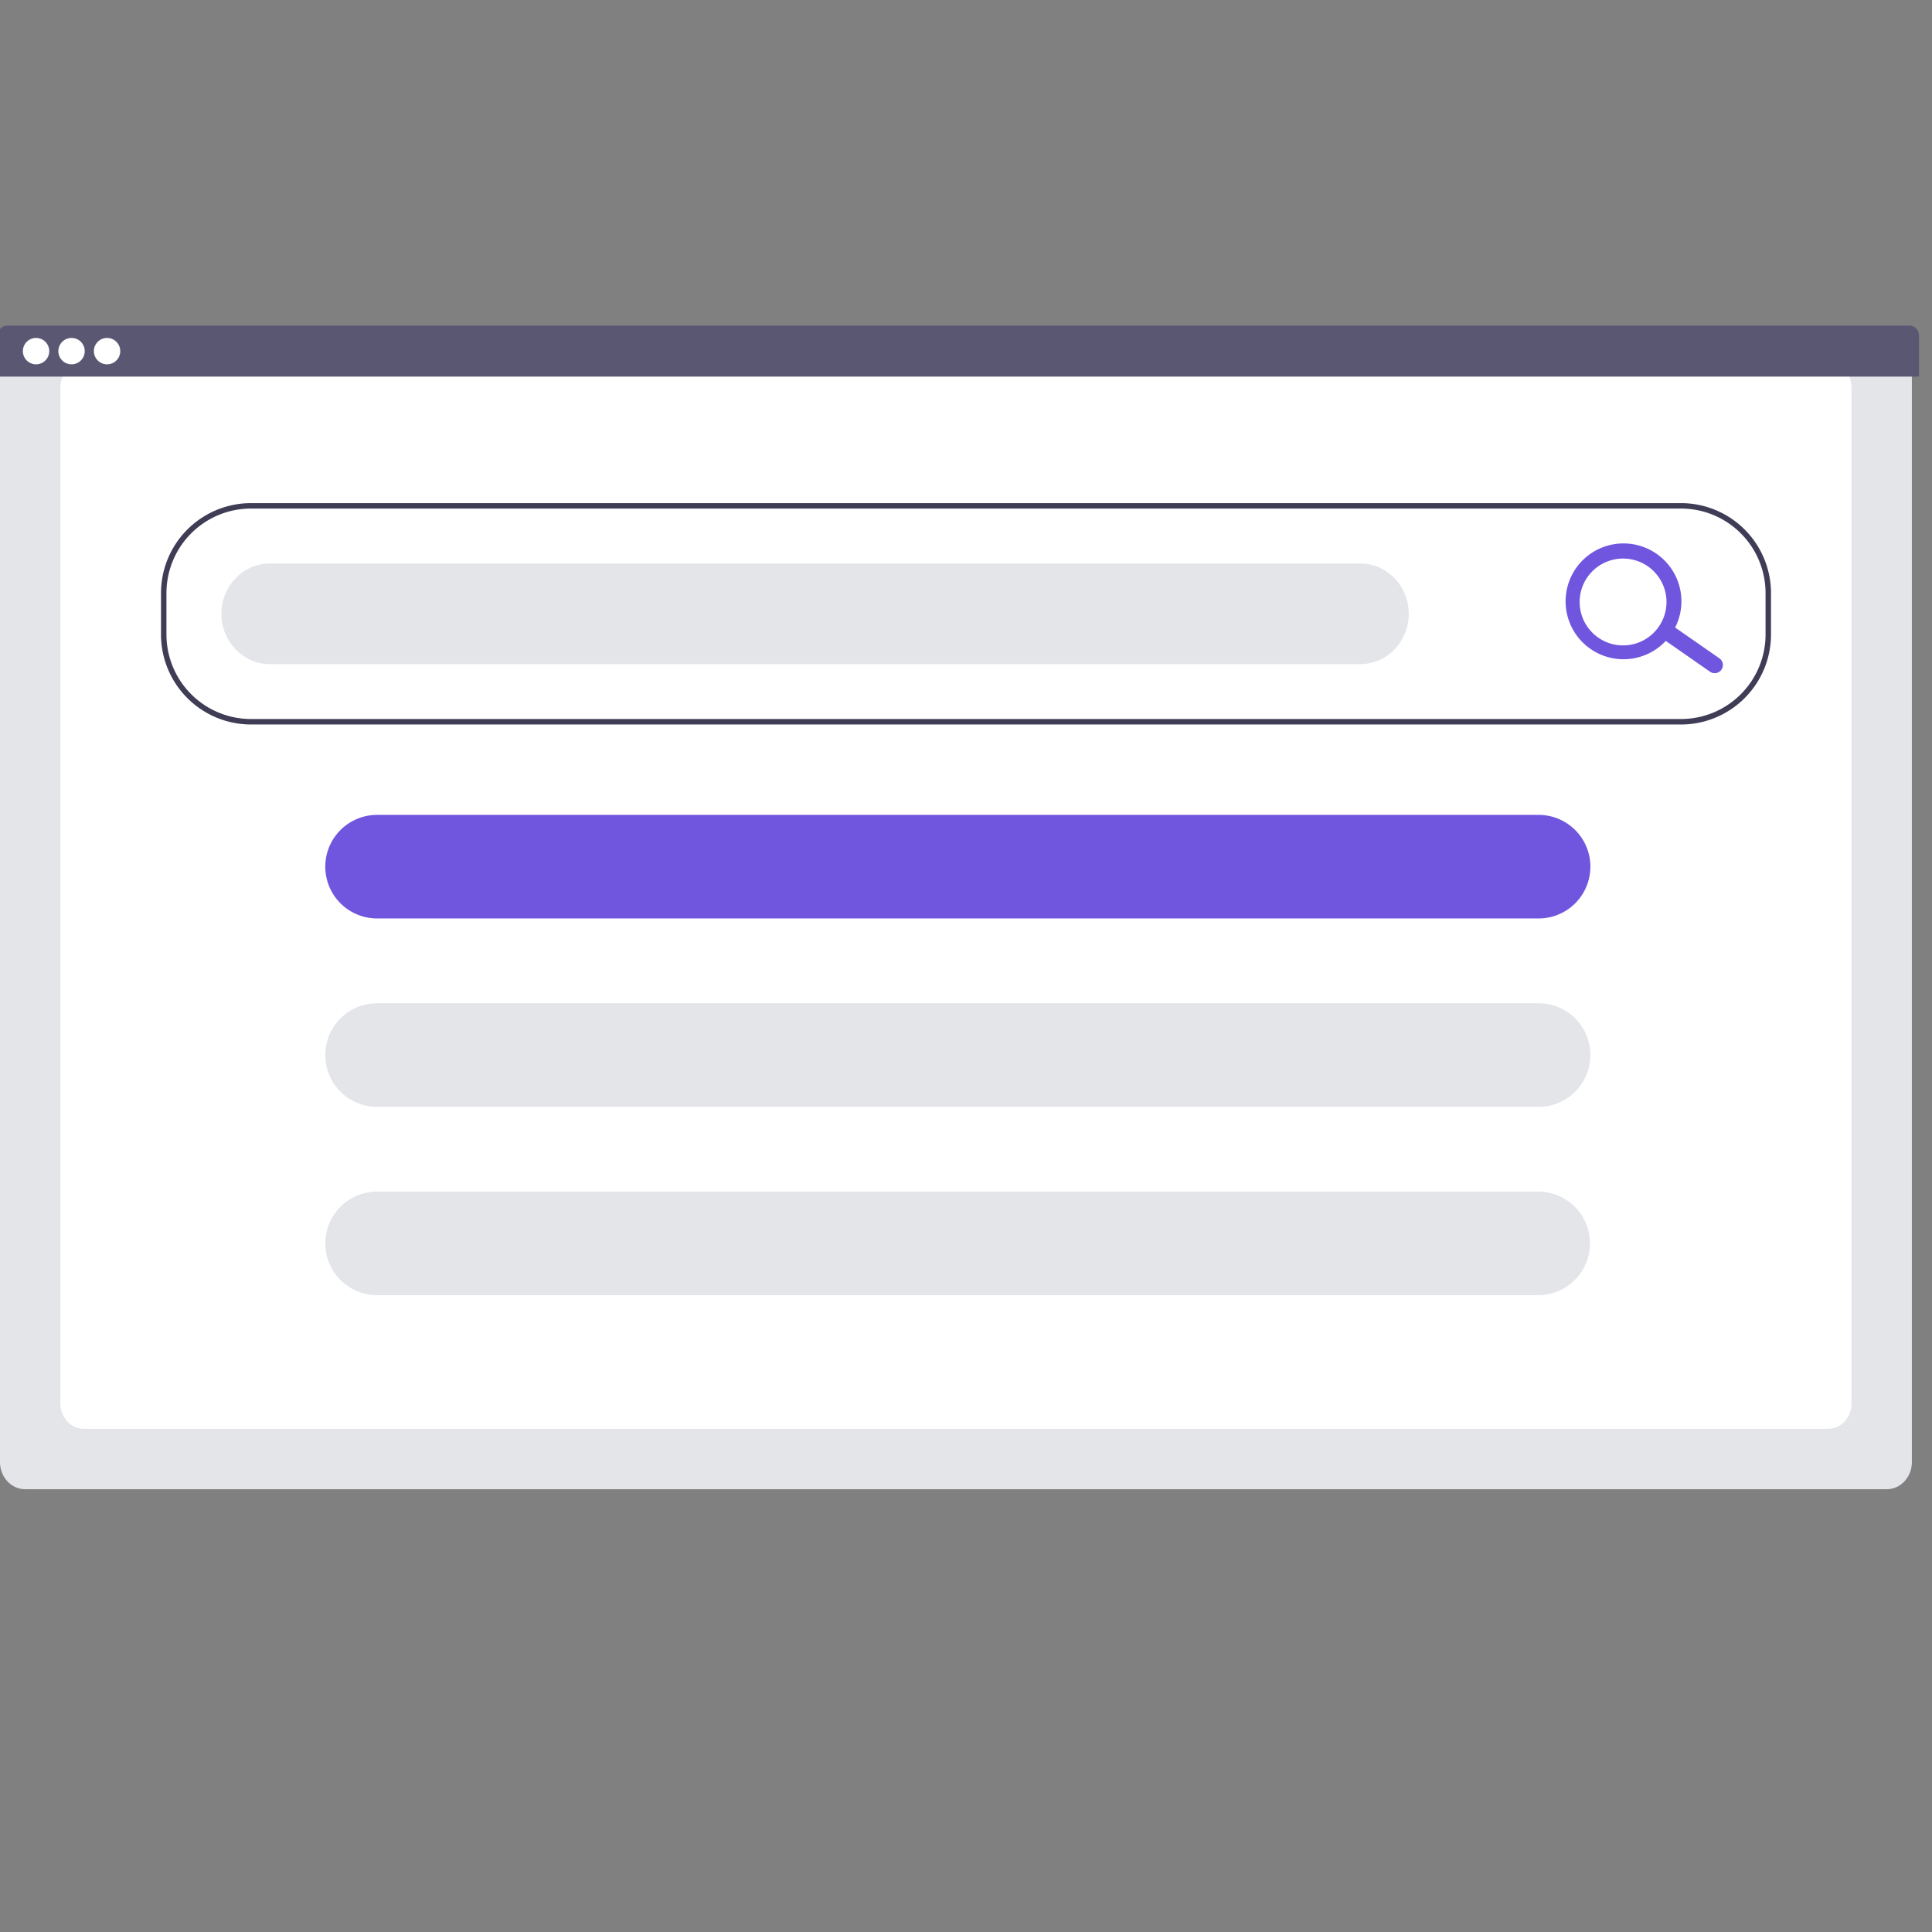
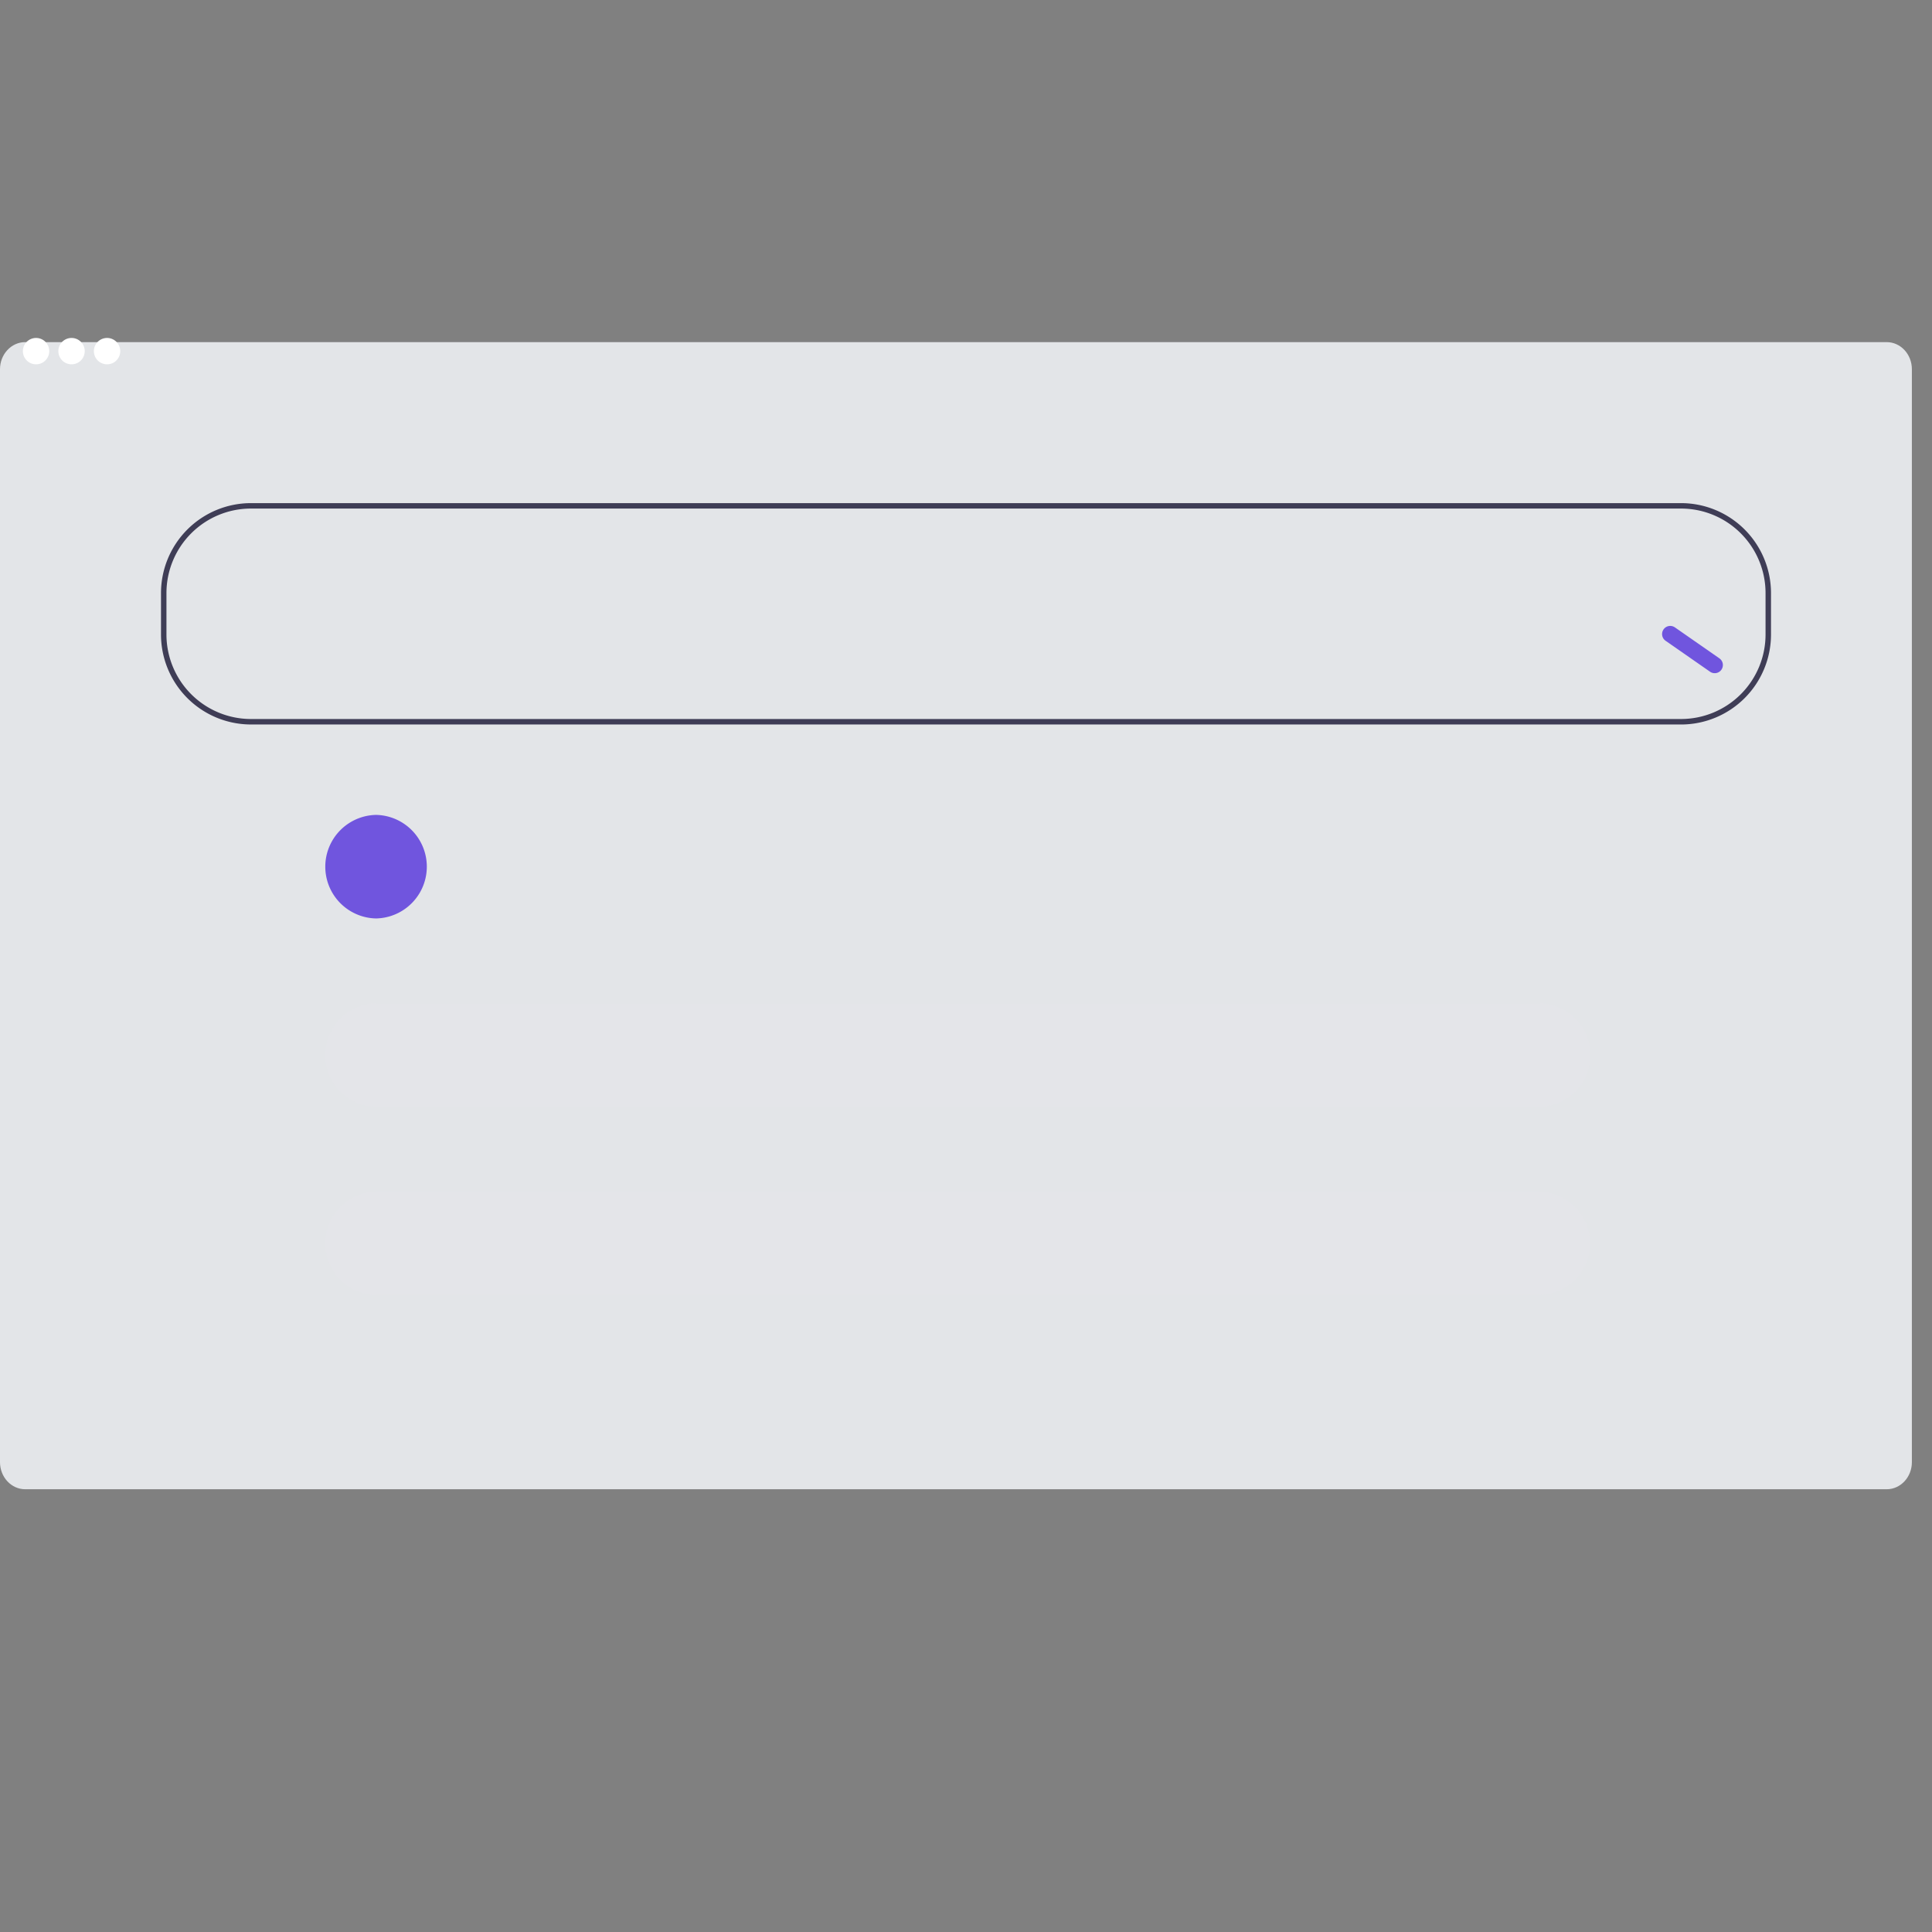
<svg xmlns="http://www.w3.org/2000/svg" width="96" height="96" fill="none">
  <rect width="100%" height="100%" fill="#808080" stroke="none" />
  <g>
    <path d="M93.748 17H1.252C.561 17 0 17.603 0 18.346v54.308C0 73.397.56 74 1.252 74h92.496c.691 0 1.252-.603 1.252-1.346V18.346c0-.743-.56-1.346-1.252-1.346Z" fill="#E3E5E8" />
-     <path d="M90.827 18H4.173C3.525 18 3 18.56 3 19.251V69.75C3 70.439 3.525 71 4.173 71h86.654c.648 0 1.173-.56 1.173-1.251V19.25c0-.69-.525-1.251-1.173-1.251Z" fill="#fff" />
-     <path d="M94.873 16.18H.369a.485.485 0 0 0-.484.484v2.05h95.469v-2.05a.485.485 0 0 0-.481-.484Z" fill="#5A5773" />
    <path d="M1.792 18.103a.655.655 0 1 0 0-1.31.655.655 0 0 0 0 1.31ZM3.555 18.103a.655.655 0 1 0 0-1.31.655.655 0 0 0 0 1.31ZM5.32 18.103a.655.655 0 1 0 0-1.31.655.655 0 0 0 0 1.31Z" fill="#fff" />
    <path d="M83.532 35.999H12.468A4.473 4.473 0 0 1 8 31.53v-2.062A4.473 4.473 0 0 1 12.468 25h71.064A4.473 4.473 0 0 1 88 29.468v2.062A4.473 4.473 0 0 1 83.532 36ZM12.468 25.27a4.202 4.202 0 0 0-4.197 4.197v2.062a4.202 4.202 0 0 0 4.197 4.198h71.064a4.202 4.202 0 0 0 4.197-4.198v-2.062a4.202 4.202 0 0 0-4.197-4.197H12.468Z" fill="#3F3D56" />
-     <path class="svg-animated-part svg-animated-part_out svg-animated-part_1" d="M67.59 28H13.41C12.08 28 11 29.12 11 30.5s1.08 2.5 2.41 2.5h54.18c1.33 0 2.41-1.12 2.41-2.5S68.92 28 67.59 28Z" fill="#E4E5E9" />
-     <path class="svg-animated-part svg-animated-part_out svg-animated-part_2" d="M76.503 40.492H18.686a2.573 2.573 0 0 0 0 5.145h57.817a2.573 2.573 0 0 0 0-5.145Z" fill="#7055DE" />
+     <path class="svg-animated-part svg-animated-part_out svg-animated-part_2" d="M76.503 40.492H18.686a2.573 2.573 0 0 0 0 5.145a2.573 2.573 0 0 0 0-5.145Z" fill="#7055DE" />
    <path class="svg-animated-part svg-animated-part_out svg-animated-part_3" d="M76.503 49.852H18.686a2.573 2.573 0 0 0 0 5.145h57.817a2.573 2.573 0 0 0 0-5.145ZM76.503 59.21H18.686a2.573 2.573 0 0 0 0 5.145h57.817a2.573 2.573 0 0 0 0-5.144Z" fill="#E4E5E9" />
    <path d="M85.536 33.277a.405.405 0 0 1-.565.1l-2.21-1.538a.405.405 0 1 1 .465-.664l2.21 1.538a.405.405 0 0 1 .1.564Z" fill="#7055DE" />
-     <path d="M83.028 31.53a2.877 2.877 0 1 1-4.714-3.3 2.877 2.877 0 0 1 4.714 3.3Zm-4.124-2.887a2.158 2.158 0 1 0 3.535 2.475 2.158 2.158 0 0 0-3.535-2.475Z" fill="#7055DE" />
  </g>
</svg>